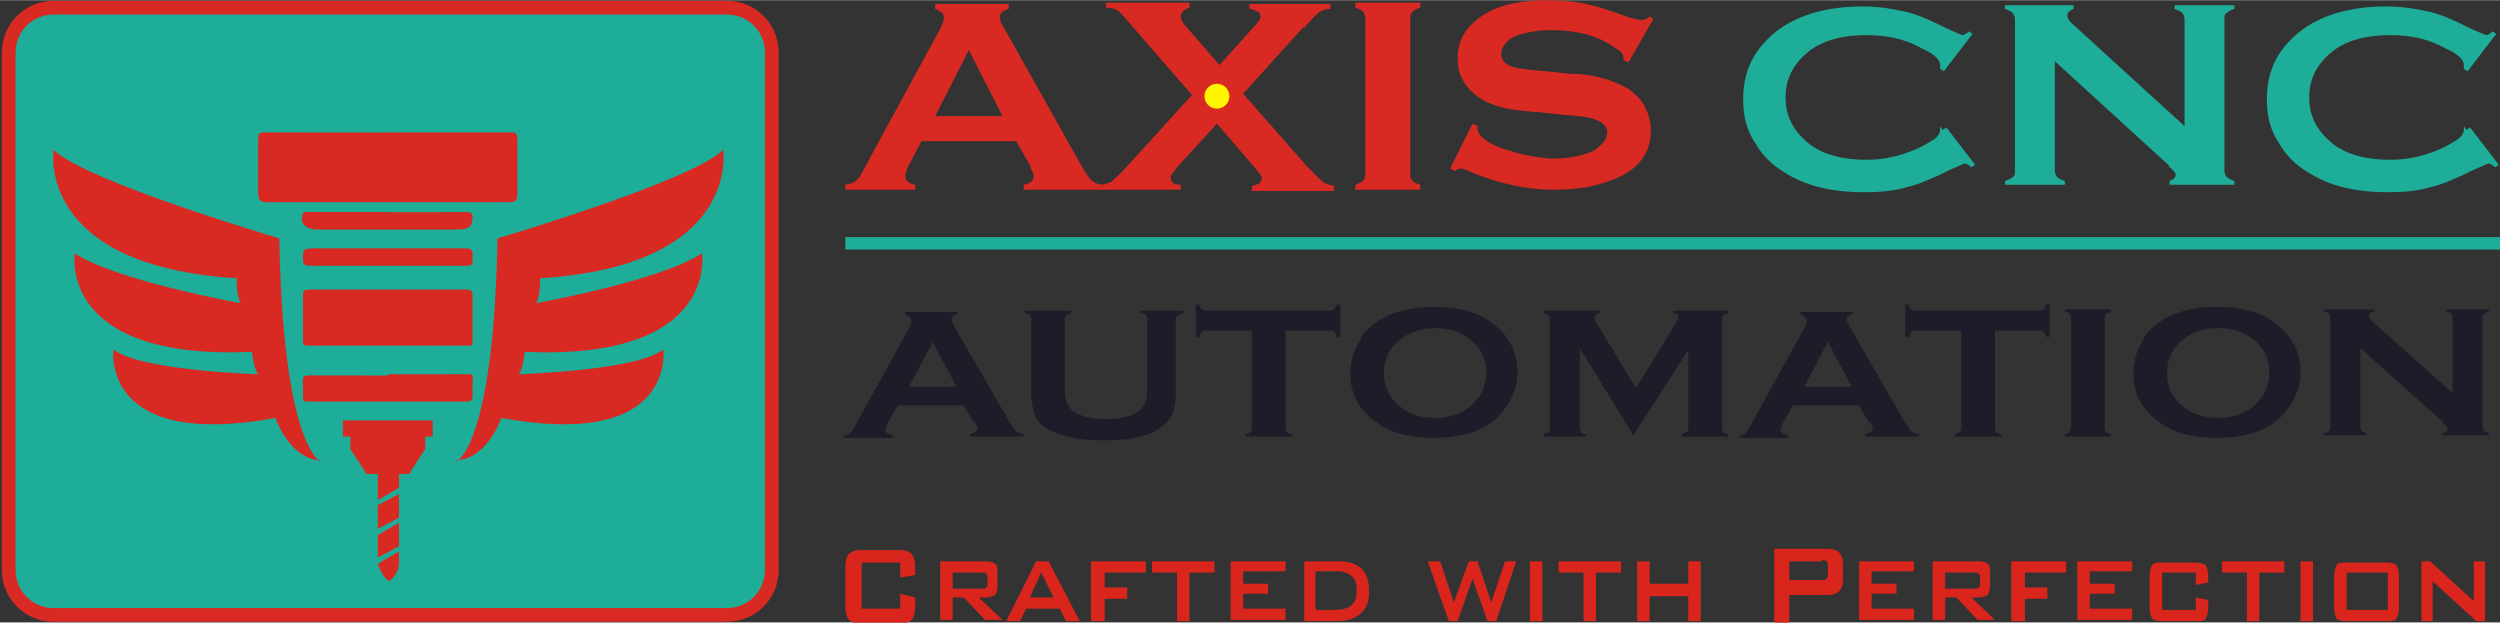
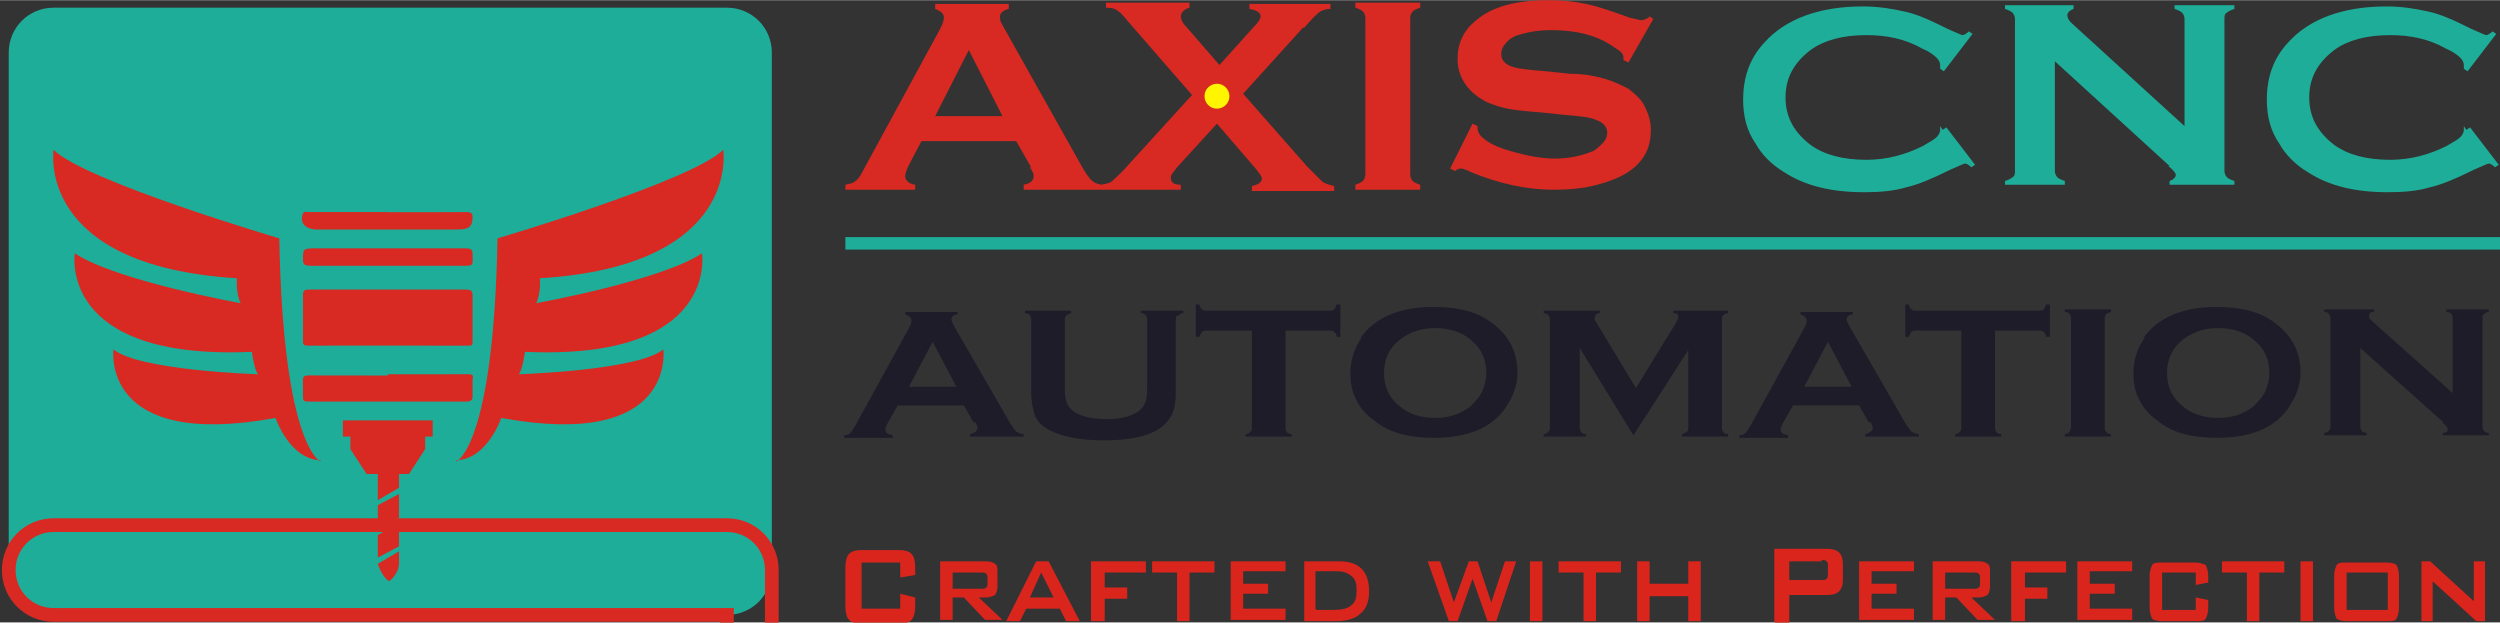
<svg xmlns="http://www.w3.org/2000/svg" xml:space="preserve" width="3.642in" height="0.907in" style="shape-rendering:geometricPrecision; text-rendering:geometricPrecision; image-rendering:optimizeQuality; fill-rule:evenodd; clip-rule:evenodd" viewBox="0 0 2.005 0.499">
  <rect x="0" y="0" width="2.005" height="0.499" fill="#333333" stroke="none" />
  <defs>
    <style type="text/css">
   
    .str0 {stroke:#D82922;stroke-width:0.011}
    .fil1 {fill:none;fill-rule:nonzero}
    .fil5 {fill:#FFF500}
    .fil0 {fill:#1EAD99;fill-rule:nonzero}
    .fil3 {fill:#1F1C29;fill-rule:nonzero}
    .fil2 {fill:#D82922;fill-rule:nonzero}
    .fil6 {fill:#DA251D;fill-rule:nonzero}
    .fil4 {fill:url(#id0)}
   
  </style>
    <linearGradient id="id0" gradientUnits="userSpaceOnUse" x1="0.678" y1="0.195" x2="2.005" y2="0.195">
      <stop offset="0" style="stop-color:#1EAD99" />
      <stop offset="1" style="stop-color:#1EAD99" />
    </linearGradient>
  </defs>
  <g id="Layer_x0020_1">
    <g id="_105570592">
      <path id="_104998016" class="fil0" d="M0.583 0.493l-0.54 0c-0.02,0 -0.036,-0.016 -0.036,-0.036l0 -0.415c0,-0.02 0.016,-0.036 0.036,-0.036l0.54 0c0.02,0 0.036,0.016 0.036,0.036l0 0.415c0,0.02 -0.016,0.036 -0.036,0.036z" />
-       <path id="_104997440" class="fil1 str0" d="M0.583 0.493l-0.54 0c-0.02,0 -0.036,-0.016 -0.036,-0.036l0 -0.415c0,-0.02 0.016,-0.036 0.036,-0.036l0.54 0c0.02,0 0.036,0.016 0.036,0.036l0 0.415c0,0.02 -0.016,0.036 -0.036,0.036z" />
+       <path id="_104997440" class="fil1 str0" d="M0.583 0.493l-0.54 0c-0.02,0 -0.036,-0.016 -0.036,-0.036c0,-0.02 0.016,-0.036 0.036,-0.036l0.54 0c0.02,0 0.036,0.016 0.036,0.036l0 0.415c0,0.02 -0.016,0.036 -0.036,0.036z" />
      <path id="_104997632" class="fil2" d="M0.366 0.37c0,0 0.03,-0.012 0.033,-0.179 0,0 0.156,-0.046 0.181,-0.071 0,0 0.015,0.093 -0.147,0.103 0,0 0.001,0.012 -0.003,0.02 0,0 0.1,-0.018 0.133,-0.04 0,0 0.014,0.086 -0.142,0.079 0,0 -0.002,0.015 -0.005,0.018 0,0 0.096,-0.003 0.116,-0.02 0,0 0.011,0.081 -0.13,0.055 0,0 -0.011,0.033 -0.036,0.034z" />
      <path id="_104997896" class="fil2" d="M0.257 0.37c0,0 -0.03,-0.012 -0.033,-0.179 0,0 -0.156,-0.046 -0.181,-0.071 0,0 -0.015,0.093 0.147,0.103 0,0 -0.001,0.012 0.003,0.02 0,0 -0.1,-0.018 -0.133,-0.04 0,0 -0.014,0.086 0.142,0.079 0,0 0.002,0.015 0.005,0.018 0,0 -0.096,-0.003 -0.116,-0.02 0,0 -0.011,0.081 0.13,0.055 0,0 0.011,0.033 0.036,0.034z" />
-       <path id="_104998040" class="fil2" d="M0.312 0.106c0.033,0 0.065,0 0.098,-0 0.004,-3.25148e-005 0.005,0.001 0.005,0.007 -0,0.013 -9.32092e-005,0.027 -0,0.04 -8.67062e-006,0.008 -0.001,0.009 -0.007,0.009 -0.065,2.16765e-005 -0.129,2.81795e-005 -0.194,2.16765e-005 -0.006,0 -0.007,-0.002 -0.007,-0.009 -3.25148e-005,-0.014 0,-0.027 -0,-0.041 -9.97121e-005,-0.005 0.001,-0.006 0.005,-0.006 0.033,0 0.066,9.97121e-005 0.099,9.97121e-005l0 -2.60119e-005z" />
      <path id="_104998088" class="fil2" d="M0.311 0.277c-0.021,2.16765e-006 -0.042,-4.11854e-005 -0.063,4.55207e-005 -0.003,1.51736e-005 -0.005,-0 -0.005,-0.003 0,-0.012 7.15326e-005,-0.024 0,-0.037 2.16765e-005,-0.005 0.001,-0.005 0.007,-0.005 0.041,-1.30059e-005 0.082,-1.30059e-005 0.123,2.16765e-006 0.005,0 0.006,0.001 0.006,0.005 7.15326e-005,0.012 -4.76884e-005,0.025 0,0.037 3.46825e-005,0.003 -0.001,0.003 -0.004,0.003 -0.021,-6.50296e-005 -0.043,-3.46825e-005 -0.064,-3.03472e-005z" />
      <path id="_104997224" class="fil2" d="M0.311 0.3c0.021,0 0.042,6.50296e-005 0.064,-6.50296e-005 0.004,-2.16765e-005 0.005,0.001 0.004,0.004 -0,0.005 -0,0.009 0,0.014 0,0.003 -0.002,0.004 -0.005,0.004 -0.006,5.20237e-005 -0.013,8.67062e-006 -0.019,6.50296e-006 -0.035,-4.33531e-006 -0.07,-4.33531e-006 -0.105,-1.30059e-005 -0.007,0 -0.007,-4.55207e-005 -0.007,-0.005 -2.38442e-005,-0.004 0,-0.008 -8.23709e-005,-0.012 -0,-0.003 0.001,-0.004 0.005,-0.004 0.021,0 0.042,8.45385e-005 0.063,8.45385e-005z" />
      <path id="_104997392" class="fil2" d="M0.311 0.213c-0.02,4.33531e-006 -0.041,1.51736e-005 -0.061,-4.33531e-006 -0.006,-4.33531e-006 -0.007,-0.001 -0.007,-0.005 -0,-0.009 -0,-0.009 0.012,-0.009 0.029,0 0.058,-4.11854e-005 0.087,2.16765e-005 0.011,2.60119e-005 0.022,0 0.032,0 0.003,2.60119e-005 0.005,0.001 0.005,0.004 -0,0.011 0.002,0.01 -0.013,0.01 -0.018,-3.68501e-005 -0.037,-8.67062e-006 -0.055,-4.33531e-006z" />
      <path id="_104997776" class="fil2" d="M0.311 0.17c0.021,2.16765e-006 0.042,8.88738e-005 0.063,-7.58679e-005 0.004,-3.25148e-005 0.005,0.001 0.005,0.004 -0,0.008 -0.003,0.01 -0.013,0.01 -0.037,2.16765e-006 -0.074,4.33531e-006 -0.111,1.51736e-005 -0.01,0 -0.015,-0.005 -0.012,-0.013 0.001,-0.002 0.003,-0.001 0.004,-0.001 0.021,-4.55207e-005 0.042,-2.81795e-005 0.064,-2.60119e-005z" />
      <polygon id="_104996792" class="fil2" points="0.303,0.401 0.303,0.38 0.294,0.38 0.281,0.36 0.281,0.35 0.275,0.35 0.275,0.337 0.311,0.337 0.347,0.337 0.347,0.35 0.341,0.35 0.341,0.36 0.328,0.38 0.32,0.38 0.32,0.391 " />
      <polygon id="_104997800" class="fil2" points="0.303,0.405 0.32,0.396 0.32,0.415 0.303,0.424 " />
      <polygon id="_104997296" class="fil2" points="0.303,0.429 0.32,0.419 0.32,0.438 0.303,0.447 " />
      <path id="_104996960" class="fil2" d="M0.303 0.452l0.017 -0.01 0 0.01c0,0 0,0.008 -0.008,0.014 -0.006,-0.004 -0.009,-0.014 -0.009,-0.014z" />
      <g>
        <path id="_104997248" class="fil2" d="M0.826 0.134c0.002,0.003 0.003,0.005 0.003,0.007 0,0.004 -0.003,0.006 -0.008,0.007l0 0.004 0.062 0 0 -0.004c-0.004,-0.001 -0.006,-0.002 -0.008,-0.004 -0.002,-0.002 -0.004,-0.005 -0.007,-0.01l-0.064 -0.114c-0.002,-0.003 -0.002,-0.005 -0.002,-0.007 0,-0.003 0.003,-0.005 0.007,-0.006l0 -0.004 -0.059 0 0 0.004c0.005,0.002 0.007,0.004 0.007,0.007 0,0.002 -0.001,0.005 -0.003,0.009l-0.062 0.114c-0.002,0.004 -0.004,0.007 -0.006,0.008 -0.002,0.002 -0.004,0.002 -0.008,0.003l0 0.004 0.056 0 0 -0.004c-0.006,-0.001 -0.008,-0.004 -0.008,-0.007 0,-0.002 0.001,-0.004 0.002,-0.007l0.011 -0.021 0.076 0 0.012 0.021zm-0.076 -0.041l0.027 -0.053 0.027 0.053 -0.054 0zm0.296 -0.071c0.007,-0.008 0.011,-0.012 0.013,-0.013 0.002,-0.001 0.004,-0.002 0.008,-0.002l0 -0.004 -0.065 0 0 0.004c0.006,0.001 0.009,0.003 0.009,0.006 0,0.002 -0.002,0.005 -0.006,0.009l-0.027 0.03 -0.026 -0.03c-0.004,-0.004 -0.005,-0.007 -0.005,-0.009 0,-0.003 0.003,-0.006 0.007,-0.007l0 -0.004 -0.067 0 0 0.004c0.005,0 0.008,0.001 0.01,0.003 0.002,0.001 0.006,0.006 0.012,0.013l0.047 0.054 -0.051 0.056c-0.006,0.007 -0.011,0.011 -0.013,0.013 -0.002,0.002 -0.005,0.002 -0.009,0.003l0 0.004 0.064 0 0 -0.004c-0.006,-0 -0.008,-0.002 -0.008,-0.006 0,-0.002 0.002,-0.004 0.005,-0.008l0.032 -0.035 0.031 0.036c0.003,0.004 0.005,0.006 0.005,0.008 0,0.003 -0.003,0.005 -0.008,0.006l0 0.004 0.066 0 0 -0.004c-0.004,-0.001 -0.008,-0.002 -0.01,-0.004 -0.002,-0.002 -0.006,-0.006 -0.012,-0.012l-0.051 -0.058 0.048 -0.053zm0.047 0.123c-0.001,0.001 -0.003,0.002 -0.006,0.003l0 0.004 0.052 0 0 -0.004c-0.003,-0.001 -0.005,-0.002 -0.006,-0.003 -0.001,-0.001 -0.002,-0.003 -0.002,-0.005l0 -0.126c0,-0.002 0.001,-0.004 0.002,-0.005 0.001,-0.001 0.003,-0.002 0.006,-0.003l0 -0.004 -0.052 0 0 0.004c0.003,0.001 0.005,0.002 0.006,0.003 0.001,0.001 0.002,0.003 0.002,0.005l0 0.126c0,0.002 -0.001,0.004 -0.002,0.005zm0.229 -0.131c-0.003,0.002 -0.005,0.002 -0.006,0.002 -0.001,0 -0.004,-0.001 -0.009,-0.002 -0.014,-0.005 -0.025,-0.009 -0.035,-0.011 -0.009,-0.002 -0.019,-0.003 -0.03,-0.003 -0.026,0 -0.045,0.005 -0.058,0.016 -0.01,0.008 -0.015,0.018 -0.015,0.031 0,0.008 0.002,0.014 0.006,0.02 0.004,0.006 0.01,0.011 0.018,0.015 0.005,0.002 0.011,0.004 0.016,0.005 0.005,0.001 0.014,0.002 0.027,0.003l0.019 0.002c0.013,0.001 0.021,0.002 0.025,0.004 0.006,0.002 0.009,0.006 0.009,0.01 0,0.003 -0.001,0.006 -0.004,0.009 -0.003,0.003 -0.006,0.006 -0.01,0.007 -0.008,0.003 -0.017,0.005 -0.028,0.005 -0.01,0 -0.021,-0.002 -0.032,-0.005 -0.011,-0.003 -0.019,-0.006 -0.025,-0.011 -0.004,-0.003 -0.005,-0.006 -0.005,-0.009 0,-0 0,-0.001 0,-0.001l-0.004 -0.002 -0.018 0.036 0.004 0.002c0.002,-0.002 0.004,-0.002 0.005,-0.002 0.001,0 0.004,0.001 0.008,0.003 0.022,0.009 0.044,0.014 0.066,0.014 0.012,0 0.024,-0.001 0.035,-0.004 0.015,-0.004 0.025,-0.009 0.032,-0.016 0.008,-0.008 0.011,-0.017 0.011,-0.028 0,-0.007 -0.002,-0.013 -0.005,-0.019 -0.003,-0.006 -0.008,-0.01 -0.013,-0.014 -0.006,-0.003 -0.012,-0.006 -0.019,-0.008 -0.007,-0.002 -0.016,-0.004 -0.028,-0.004l-0.019 -0.002c-0.013,-0.001 -0.021,-0.002 -0.025,-0.003 -0.008,-0.002 -0.011,-0.006 -0.011,-0.011 0,-0.004 0.002,-0.007 0.005,-0.01 0.003,-0.003 0.007,-0.005 0.012,-0.006 0.007,-0.002 0.014,-0.003 0.023,-0.003 0.02,0 0.037,0.004 0.051,0.014 0.005,0.003 0.007,0.005 0.007,0.008 0,0 0,0.001 0,0.002l0.004 0.002 0.02 -0.035 -0.003 -0.002z" />
        <path id="_104996576" class="fil0" d="M1.556 0.101c0,0.001 0,0.002 0,0.003 0,0.002 -0.001,0.004 -0.003,0.006 -0.002,0.002 -0.006,0.004 -0.011,0.007 -0.014,0.007 -0.029,0.011 -0.045,0.011 -0.019,0 -0.034,-0.004 -0.045,-0.012 -0.013,-0.01 -0.02,-0.022 -0.02,-0.038 0,-0.016 0.007,-0.028 0.02,-0.038 0.011,-0.008 0.026,-0.012 0.045,-0.012 0.016,0 0.031,0.003 0.045,0.011 0.005,0.002 0.009,0.005 0.011,0.007 0.002,0.002 0.003,0.004 0.003,0.006 0,0.001 0,0.002 -0,0.003l0.003 0.002 0.023 -0.03 -0.003 -0.002c-0.002,0.002 -0.004,0.003 -0.005,0.003 -0.001,0 -0.005,-0.002 -0.012,-0.005 -0.014,-0.007 -0.025,-0.012 -0.035,-0.014 -0.009,-0.002 -0.02,-0.004 -0.033,-0.004 -0.035,0 -0.062,0.01 -0.079,0.029 -0.012,0.013 -0.017,0.028 -0.017,0.046 0,0.013 0.003,0.025 0.01,0.035 0.005,0.009 0.013,0.017 0.023,0.023 0.017,0.011 0.038,0.016 0.064,0.016 0.013,0 0.024,-0.001 0.034,-0.004 0.009,-0.002 0.021,-0.007 0.035,-0.014 0.007,-0.003 0.011,-0.005 0.012,-0.005 0.001,0 0.003,0.001 0.005,0.003l0.003 -0.002 -0.023 -0.03 -0.003 0.002zm0.183 0.032c0.004,0.003 0.006,0.006 0.006,0.007 0,0.002 -0.002,0.004 -0.005,0.005l0 0.003 0.052 0 0 -0.003c-0.003,-0.001 -0.005,-0.002 -0.006,-0.003 -0.001,-0.001 -0.002,-0.003 -0.002,-0.005l0 -0.122c0,-0.002 0,-0.004 0.002,-0.005 0.001,-0.001 0.003,-0.002 0.006,-0.003l0 -0.003 -0.048 0 0 0.003c0.003,0.001 0.005,0.002 0.006,0.003 0.001,0.001 0.002,0.003 0.002,0.005l0 0.086 -0.091 -0.083c-0.002,-0.002 -0.003,-0.004 -0.003,-0.006 0,-0.002 0.002,-0.004 0.005,-0.005l0 -0.003 -0.055 0 0 0.003c0.003,0.001 0.005,0.002 0.006,0.003 0.001,0.001 0.002,0.003 0.002,0.005l0 0.122c0,0.002 -0,0.004 -0.002,0.005 -0.001,0.001 -0.003,0.002 -0.006,0.003l0 0.003 0.048 0 0 -0.003c-0.003,-0.001 -0.005,-0.002 -0.006,-0.003 -0.001,-0.001 -0.002,-0.003 -0.002,-0.005l0 -0.088 0.092 0.084zm0.237 -0.032c0,0.001 0,0.002 0,0.003 0,0.002 -0.001,0.004 -0.003,0.006 -0.002,0.002 -0.006,0.004 -0.011,0.007 -0.014,0.007 -0.029,0.011 -0.045,0.011 -0.019,0 -0.034,-0.004 -0.045,-0.012 -0.013,-0.01 -0.02,-0.022 -0.02,-0.038 0,-0.016 0.007,-0.028 0.02,-0.038 0.011,-0.008 0.026,-0.012 0.045,-0.012 0.016,0 0.031,0.003 0.045,0.011 0.005,0.002 0.009,0.005 0.011,0.007 0.002,0.002 0.003,0.004 0.003,0.006 0,0.001 0,0.002 -0,0.003l0.003 0.002 0.023 -0.03 -0.003 -0.002c-0.002,0.002 -0.004,0.003 -0.005,0.003 -0.001,0 -0.005,-0.002 -0.012,-0.005 -0.014,-0.007 -0.025,-0.012 -0.035,-0.014 -0.009,-0.002 -0.02,-0.004 -0.033,-0.004 -0.035,0 -0.062,0.01 -0.079,0.029 -0.012,0.013 -0.017,0.028 -0.017,0.046 0,0.013 0.003,0.025 0.01,0.035 0.005,0.009 0.013,0.017 0.023,0.023 0.017,0.011 0.038,0.016 0.064,0.016 0.013,0 0.024,-0.001 0.034,-0.004 0.009,-0.002 0.021,-0.007 0.035,-0.014 0.007,-0.003 0.011,-0.005 0.012,-0.005 0.001,0 0.003,0.001 0.005,0.003l0.003 -0.002 -0.023 -0.03 -0.003 0.002z" />
        <path id="_104996720" class="fil3" d="M0.782 0.338c0.001,0.002 0.002,0.004 0.002,0.005 0,0.002 -0.002,0.004 -0.006,0.005l0 0.002 0.043 0 0 -0.002c-0.002,-0 -0.004,-0.001 -0.006,-0.002 -0.001,-0.001 -0.003,-0.004 -0.005,-0.007l-0.045 -0.078c-0.001,-0.002 -0.002,-0.004 -0.002,-0.005 0,-0.002 0.002,-0.004 0.005,-0.004l0 -0.002 -0.042 0 0 0.002c0.003,0.001 0.005,0.003 0.005,0.005 0,0.002 -0.001,0.004 -0.002,0.006l-0.043 0.078c-0.002,0.003 -0.003,0.005 -0.004,0.006 -0.001,0.001 -0.003,0.002 -0.005,0.002l0 0.002 0.039 0 0 -0.002c-0.004,-0.001 -0.006,-0.002 -0.006,-0.005 0,-0.001 0.001,-0.003 0.002,-0.005l0.008 -0.014 0.053 0 0.008 0.014zm-0.053 -0.028l0.019 -0.036 0.019 0.036 -0.038 0zm0.216 -0.057c0.001,-0.001 0.002,-0.002 0.004,-0.002l0 -0.002 -0.034 0 0 0.002c0.002,0 0.004,0.001 0.004,0.002 0.001,0.001 0.001,0.002 0.001,0.004l0 0.051c0,0.006 -0,0.01 -0.001,0.013 -0.001,0.003 -0.002,0.005 -0.004,0.007 -0.005,0.005 -0.015,0.008 -0.028,0.008 -0.013,0 -0.023,-0.003 -0.028,-0.008 -0.002,-0.002 -0.003,-0.004 -0.004,-0.007 -0.001,-0.003 -0.001,-0.007 -0.001,-0.013l0 -0.051c0,-0.002 0,-0.003 0.001,-0.004 0.001,-0.001 0.002,-0.001 0.004,-0.002l0 -0.002 -0.037 0 0 0.002c0.002,0 0.004,0.001 0.004,0.002 0.001,0.001 0.001,0.002 0.001,0.004l0 0.057c0,0.007 0.001,0.013 0.003,0.019 0.002,0.005 0.006,0.009 0.012,0.012 0.01,0.005 0.024,0.008 0.043,0.008 0.026,0 0.043,-0.005 0.051,-0.015 0.005,-0.005 0.007,-0.013 0.007,-0.024l0 -0.057c0,-0.002 0,-0.003 0.001,-0.004zm0.121 0.012c0.002,0 0.003,0 0.004,0.001 0.001,0.001 0.002,0.002 0.002,0.004l0.003 0 0 -0.026 -0.003 0c-0.001,0.002 -0.001,0.003 -0.002,0.004 -0.001,0.001 -0.002,0.001 -0.004,0.001l-0.098 0c-0.002,0 -0.003,-0 -0.004,-0.001 -0.001,-0.001 -0.002,-0.002 -0.002,-0.004l-0.003 0 0 0.026 0.003 0c0.001,-0.002 0.001,-0.003 0.002,-0.004 0.001,-0.001 0.002,-0.001 0.004,-0.001l0.036 0 0 0.077c0,0.002 -0,0.003 -0.001,0.004 -0.001,0.001 -0.002,0.002 -0.004,0.002l0 0.002 0.037 0 0 -0.002c-0.002,-0 -0.004,-0.001 -0.004,-0.002 -0.001,-0.001 -0.001,-0.002 -0.001,-0.004l0 -0.077 0.036 0zm0.026 0.006c-0.006,0.008 -0.009,0.018 -0.009,0.028 0,0.007 0.001,0.014 0.004,0.02 0.003,0.007 0.008,0.013 0.015,0.018 0.012,0.01 0.028,0.014 0.048,0.014 0.027,0 0.047,-0.008 0.058,-0.025 0.006,-0.009 0.009,-0.018 0.009,-0.027 0,-0.016 -0.006,-0.029 -0.019,-0.039 -0.012,-0.01 -0.028,-0.014 -0.049,-0.014 -0.027,0 -0.047,0.009 -0.058,0.025zm0.087 0.001c0.009,0.007 0.013,0.016 0.013,0.027 0,0.005 -0.001,0.009 -0.003,0.014 -0.002,0.005 -0.006,0.009 -0.01,0.013 -0.008,0.006 -0.017,0.009 -0.028,0.009 -0.011,0 -0.021,-0.003 -0.028,-0.009 -0.009,-0.007 -0.013,-0.016 -0.013,-0.027 0,-0.011 0.004,-0.02 0.013,-0.027 0.008,-0.006 0.017,-0.009 0.028,-0.009 0.011,0 0.021,0.003 0.028,0.009zm0.175 0.007l0 0.063c0,0.002 -0,0.003 -0.001,0.004 -0.001,0.001 -0.002,0.001 -0.004,0.002l0 0.002 0.037 0 0 -0.002c-0.002,-0 -0.004,-0.001 -0.004,-0.002 -0.001,-0.001 -0.001,-0.002 -0.001,-0.004l0 -0.086c0,-0.002 0,-0.003 0.001,-0.003 0.001,-0.001 0.002,-0.002 0.004,-0.002l0 -0.002 -0.044 0 0 0.002c0.003,0 0.004,0.001 0.004,0.003 0,0.001 -0.001,0.003 -0.002,0.005l-0.032 0.052 -0.032 -0.053c-0.001,-0.001 -0.001,-0.002 -0.001,-0.003 0,-0.002 0.001,-0.004 0.004,-0.004l0 -0.002 -0.045 0 0 0.002c0.002,0 0.004,0.001 0.004,0.002 0.001,0.001 0.001,0.002 0.001,0.003l0 0.086c0,0.002 -0,0.003 -0.001,0.004 -0.001,0.001 -0.002,0.002 -0.004,0.002l0 0.002 0.034 0 0 -0.002c-0.002,-0 -0.004,-0.001 -0.004,-0.002 -0.001,-0.001 -0.001,-0.002 -0.001,-0.004l0 -0.063 0.043 0.07 0.045 -0.07zm0.146 0.059c0.001,0.002 0.002,0.004 0.002,0.005 0,0.002 -0.002,0.004 -0.006,0.005l0 0.002 0.043 0 0 -0.002c-0.002,-0 -0.004,-0.001 -0.006,-0.002 -0.001,-0.001 -0.003,-0.004 -0.005,-0.007l-0.045 -0.078c-0.001,-0.002 -0.002,-0.004 -0.002,-0.005 0,-0.002 0.002,-0.004 0.005,-0.004l0 -0.002 -0.042 0 0 0.002c0.003,0.001 0.005,0.003 0.005,0.005 0,0.002 -0.001,0.004 -0.002,0.006l-0.043 0.078c-0.002,0.003 -0.003,0.005 -0.004,0.006 -0.001,0.001 -0.003,0.002 -0.005,0.002l0 0.002 0.039 0 0 -0.002c-0.004,-0.001 -0.006,-0.002 -0.006,-0.005 0,-0.001 0.001,-0.003 0.002,-0.005l0.008 -0.014 0.053 0 0.008 0.014zm-0.053 -0.028l0.019 -0.036 0.019 0.036 -0.038 0zm0.188 -0.045c0.002,0 0.003,0 0.004,0.001 0.001,0.001 0.002,0.002 0.002,0.004l0.003 0 0 -0.026 -0.003 0c-0.001,0.002 -0.001,0.003 -0.002,0.004 -0.001,0.001 -0.002,0.001 -0.004,0.001l-0.098 0c-0.002,0 -0.003,-0 -0.004,-0.001 -0.001,-0.001 -0.002,-0.002 -0.002,-0.004l-0.003 0 0 0.026 0.003 0c0.001,-0.002 0.001,-0.003 0.002,-0.004 0.001,-0.001 0.002,-0.001 0.004,-0.001l0.036 0 0 0.077c0,0.002 -0,0.003 -0.001,0.004 -0.001,0.001 -0.002,0.002 -0.004,0.002l0 0.002 0.037 0 0 -0.002c-0.002,-0 -0.004,-0.001 -0.004,-0.002 -0.001,-0.001 -0.001,-0.002 -0.001,-0.004l0 -0.077 0.036 0zm0.025 0.081c-0.001,0.001 -0.002,0.002 -0.004,0.002l0 0.002 0.037 0 0 -0.002c-0.002,-0 -0.003,-0.001 -0.004,-0.002 -0.001,-0.001 -0.001,-0.002 -0.001,-0.004l0 -0.086c0,-0.002 0,-0.003 0.001,-0.004 0.001,-0.001 0.002,-0.001 0.004,-0.002l0 -0.002 -0.037 0 0 0.002c0.002,0 0.004,0.001 0.004,0.002 0.001,0.001 0.001,0.002 0.001,0.003l0 0.086c0,0.002 -0,0.003 -0.001,0.004zm0.06 -0.075c-0.006,0.008 -0.009,0.018 -0.009,0.028 0,0.007 0.001,0.014 0.004,0.02 0.003,0.007 0.008,0.013 0.015,0.018 0.012,0.01 0.028,0.014 0.048,0.014 0.027,0 0.047,-0.008 0.058,-0.025 0.006,-0.009 0.009,-0.018 0.009,-0.027 0,-0.016 -0.006,-0.029 -0.019,-0.039 -0.012,-0.01 -0.028,-0.014 -0.049,-0.014 -0.027,0 -0.047,0.009 -0.058,0.025zm0.087 0.001c0.009,0.007 0.013,0.016 0.013,0.027 0,0.005 -0.001,0.009 -0.003,0.014 -0.002,0.005 -0.006,0.009 -0.01,0.013 -0.008,0.006 -0.017,0.009 -0.028,0.009 -0.011,0 -0.021,-0.003 -0.028,-0.009 -0.009,-0.007 -0.013,-0.016 -0.013,-0.027 0,-0.011 0.004,-0.02 0.013,-0.027 0.008,-0.006 0.017,-0.009 0.028,-0.009 0.011,0 0.021,0.003 0.028,0.009zm0.152 0.067c0.003,0.002 0.004,0.004 0.004,0.005 0,0.002 -0.001,0.003 -0.004,0.003l0 0.002 0.037 0 0 -0.002c-0.002,-0 -0.004,-0.001 -0.004,-0.002 -0.001,-0.001 -0.001,-0.002 -0.001,-0.004l0 -0.086c0,-0.002 0,-0.003 0.001,-0.003 0.001,-0.001 0.002,-0.002 0.004,-0.002l0 -0.002 -0.034 0 0 0.002c0.002,0 0.004,0.001 0.004,0.002 0.001,0.001 0.001,0.002 0.001,0.003l0 0.06 -0.065 -0.058c-0.002,-0.001 -0.002,-0.003 -0.002,-0.004 0,-0.002 0.001,-0.003 0.004,-0.003l0 -0.002 -0.04 0 0 0.002c0.002,0 0.004,0.001 0.004,0.002 0.001,0.001 0.001,0.002 0.001,0.003l0 0.086c0,0.002 -0,0.003 -0.001,0.004 -0.001,0.001 -0.002,0.002 -0.004,0.002l0 0.002 0.034 0 0 -0.002c-0.002,-0 -0.004,-0.001 -0.004,-0.002 -0.001,-0.001 -0.001,-0.002 -0.001,-0.004l0 -0.062 0.066 0.059z" />
        <polygon id="_104996984" class="fil4" points="0.678,0.2 2.005,0.2 2.005,0.19 0.678,0.19 " />
        <path id="_104996864" class="fil5" d="M0.976 0.067c0.006,0 0.01,0.005 0.01,0.01 0,0.006 -0.005,0.01 -0.01,0.01 -0.006,0 -0.01,-0.005 -0.01,-0.01 0,-0.006 0.005,-0.01 0.01,-0.01z" />
        <path id="_104998136" class="fil6" d="M0.722 0.451l-0.031 0 0 0.037 0.031 0 0 -0.012 0.012 0.003 0 0.007c0,0.005 -0.001,0.009 -0.003,0.011 -0.002,0.002 -0.005,0.003 -0.01,0.003l-0.03 0c-0.005,0 -0.008,-0.001 -0.01,-0.003 -0.002,-0.002 -0.003,-0.006 -0.003,-0.011l0 -0.031c0,-0.005 0.001,-0.009 0.003,-0.011 0.002,-0.002 0.005,-0.003 0.01,-0.003l0.03 0c0.005,0 0.008,0.001 0.01,0.003 0.002,0.002 0.003,0.006 0.003,0.011l0 0.006 -0.012 0.002 0 -0.011zm0.065 0.008l-0.023 0 0 0.013 0.023 0c0.002,0 0.003,-0 0.004,-0.001 0.001,-0.001 0.001,-0.002 0.001,-0.003l0 -0.005c0,-0.001 -0,-0.002 -0.001,-0.003 -0.001,-0.001 -0.002,-0.001 -0.004,-0.001zm-0.033 0.039l0 -0.048 0.037 0c0.003,0 0.006,0.001 0.007,0.002 0.002,0.001 0.002,0.004 0.002,0.007l0 0.011c0,0.003 -0.001,0.006 -0.002,0.007 -0.002,0.001 -0.004,0.002 -0.007,0.002l-0.006 0 0.019 0.018 -0.014 0 -0.017 -0.018 -0.009 0 0 0.018 -0.01 0zm0.053 0l0.024 -0.048 0.01 0 0.025 0.048 -0.011 0 -0.005 -0.01 -0.027 0 -0.005 0.01 -0.01 0zm0.019 -0.019l0.019 0 -0.01 -0.02 -0.009 0.02zm0.049 0.019l0 -0.048 0.044 0 0 0.009 -0.033 0 0 0.012 0.018 0 0 0.009 -0.018 0 0 0.018 -0.01 0zm0.079 -0.039l0 0.039 -0.01 0 0 -0.039 -0.02 0 0 -0.009 0.05 0 0 0.009 -0.02 0zm0.033 0.039l0 -0.048 0.044 0 0 0.008 -0.034 0 0 0.01 0.02 0 0 0.008 -0.02 0 0 0.012 0.034 0 0 0.009 -0.044 0zm0.069 -0.009l0.013 0c0.007,0 0.012,-0.001 0.015,-0.004 0.003,-0.002 0.004,-0.006 0.004,-0.012 0,-0.005 -0.001,-0.009 -0.004,-0.011 -0.002,-0.002 -0.006,-0.004 -0.011,-0.004l-0.018 0 0 0.03zm-0.01 0.009l0 -0.048 0.028 0c0.008,0 0.014,0.002 0.018,0.006 0.004,0.004 0.006,0.01 0.006,0.018 0,0.008 -0.002,0.014 -0.007,0.018 -0.004,0.004 -0.011,0.006 -0.02,0.006l-0.025 0zm0.116 0l-0.017 -0.048 0.01 0 0.011 0.033 0.012 -0.033 0.007 0 0.011 0.033 0.011 -0.033 0.009 0 -0.016 0.048 -0.007 0 -0.012 -0.034 -0.012 0.034 -0.007 0zm0.065 0l0 -0.048 0.01 0 0 0.048 -0.01 0zm0.053 -0.039l0 0.039 -0.01 0 0 -0.039 -0.02 0 0 -0.009 0.05 0 0 0.009 -0.02 0zm0.033 0.039l0 -0.048 0.01 0 0 0.018 0.031 0 0 -0.018 0.01 0 0 0.048 -0.01 0 0 -0.02 -0.031 0 0 0.02 -0.01 0zm0.148 -0.048l-0.026 0 0 0.015 0.026 0c0.002,0 0.003,-0 0.004,-0.001 0.001,-0.001 0.001,-0.002 0.001,-0.004l0 -0.006c0,-0.002 -0,-0.003 -0.001,-0.004 -0.001,-0.001 -0.002,-0.001 -0.004,-0.001zm-0.038 0.048l0 -0.058 0.043 0c0.004,0 0.007,0.001 0.009,0.003 0.002,0.002 0.003,0.005 0.003,0.009l0 0.013c0,0.004 -0.001,0.007 -0.003,0.009 -0.002,0.002 -0.005,0.003 -0.009,0.003l-0.031 0 0 0.023 -0.011 0zm0.068 0l0 -0.048 0.044 0 0 0.008 -0.034 0 0 0.01 0.02 0 0 0.008 -0.02 0 0 0.012 0.034 0 0 0.009 -0.044 0zm0.092 -0.039l-0.023 0 0 0.013 0.023 0c0.002,0 0.003,-0 0.004,-0.001 0.001,-0.001 0.001,-0.002 0.001,-0.003l0 -0.005c0,-0.001 -0,-0.002 -0.001,-0.003 -0.001,-0.001 -0.002,-0.001 -0.004,-0.001zm-0.033 0.039l0 -0.048 0.037 0c0.003,0 0.006,0.001 0.007,0.002 0.002,0.001 0.002,0.004 0.002,0.007l0 0.011c0,0.003 -0.001,0.006 -0.002,0.007 -0.002,0.001 -0.004,0.002 -0.007,0.002l-0.006 0 0.019 0.018 -0.014 0 -0.017 -0.018 -0.009 0 0 0.018 -0.01 0zm0.063 0l0 -0.048 0.044 0 0 0.009 -0.033 0 0 0.012 0.018 0 0 0.009 -0.018 0 0 0.018 -0.01 0zm0.053 0l0 -0.048 0.044 0 0 0.008 -0.034 0 0 0.01 0.02 0 0 0.008 -0.02 0 0 0.012 0.034 0 0 0.009 -0.044 0zm0.095 -0.039l-0.027 0 0 0.03 0.027 0 0 -0.01 0.01 0.002 0 0.006c0,0.004 -0.001,0.007 -0.002,0.009 -0.001,0.002 -0.004,0.002 -0.009,0.002l-0.026 0c-0.004,0 -0.007,-0.001 -0.008,-0.002 -0.001,-0.002 -0.002,-0.005 -0.002,-0.009l0 -0.025c0,-0.004 0.001,-0.007 0.002,-0.009 0.001,-0.002 0.004,-0.002 0.008,-0.002l0.026 0c0.004,0 0.007,0.001 0.009,0.002 0.001,0.002 0.002,0.005 0.002,0.009l0 0.005 -0.01 0.002 0 -0.009zm0.051 -0l0 0.039 -0.01 0 0 -0.039 -0.02 0 0 -0.009 0.05 0 0 0.009 -0.02 0zm0.033 0.039l0 -0.048 0.01 0 0 0.048 -0.01 0zm0.037 -0.009l0.033 0 0 -0.03 -0.033 0 0 0.03zm-0.01 -0.027c0,-0.004 0.001,-0.007 0.002,-0.009 0.001,-0.002 0.004,-0.002 0.008,-0.002l0.032 0c0.004,0 0.007,0.001 0.008,0.002 0.001,0.002 0.002,0.005 0.002,0.009l0 0.025c0,0.004 -0.001,0.007 -0.002,0.009 -0.001,0.002 -0.004,0.002 -0.008,0.002l-0.032 0c-0.004,0 -0.007,-0.001 -0.008,-0.002 -0.001,-0.002 -0.002,-0.005 -0.002,-0.009l0 -0.025zm0.07 0.036l0 -0.048 0.007 0 0.035 0.032 0 -0.032 0.009 0 0 0.048 -0.007 0 -0.035 -0.032 0 0.032 -0.009 0z" />
      </g>
    </g>
  </g>
</svg>